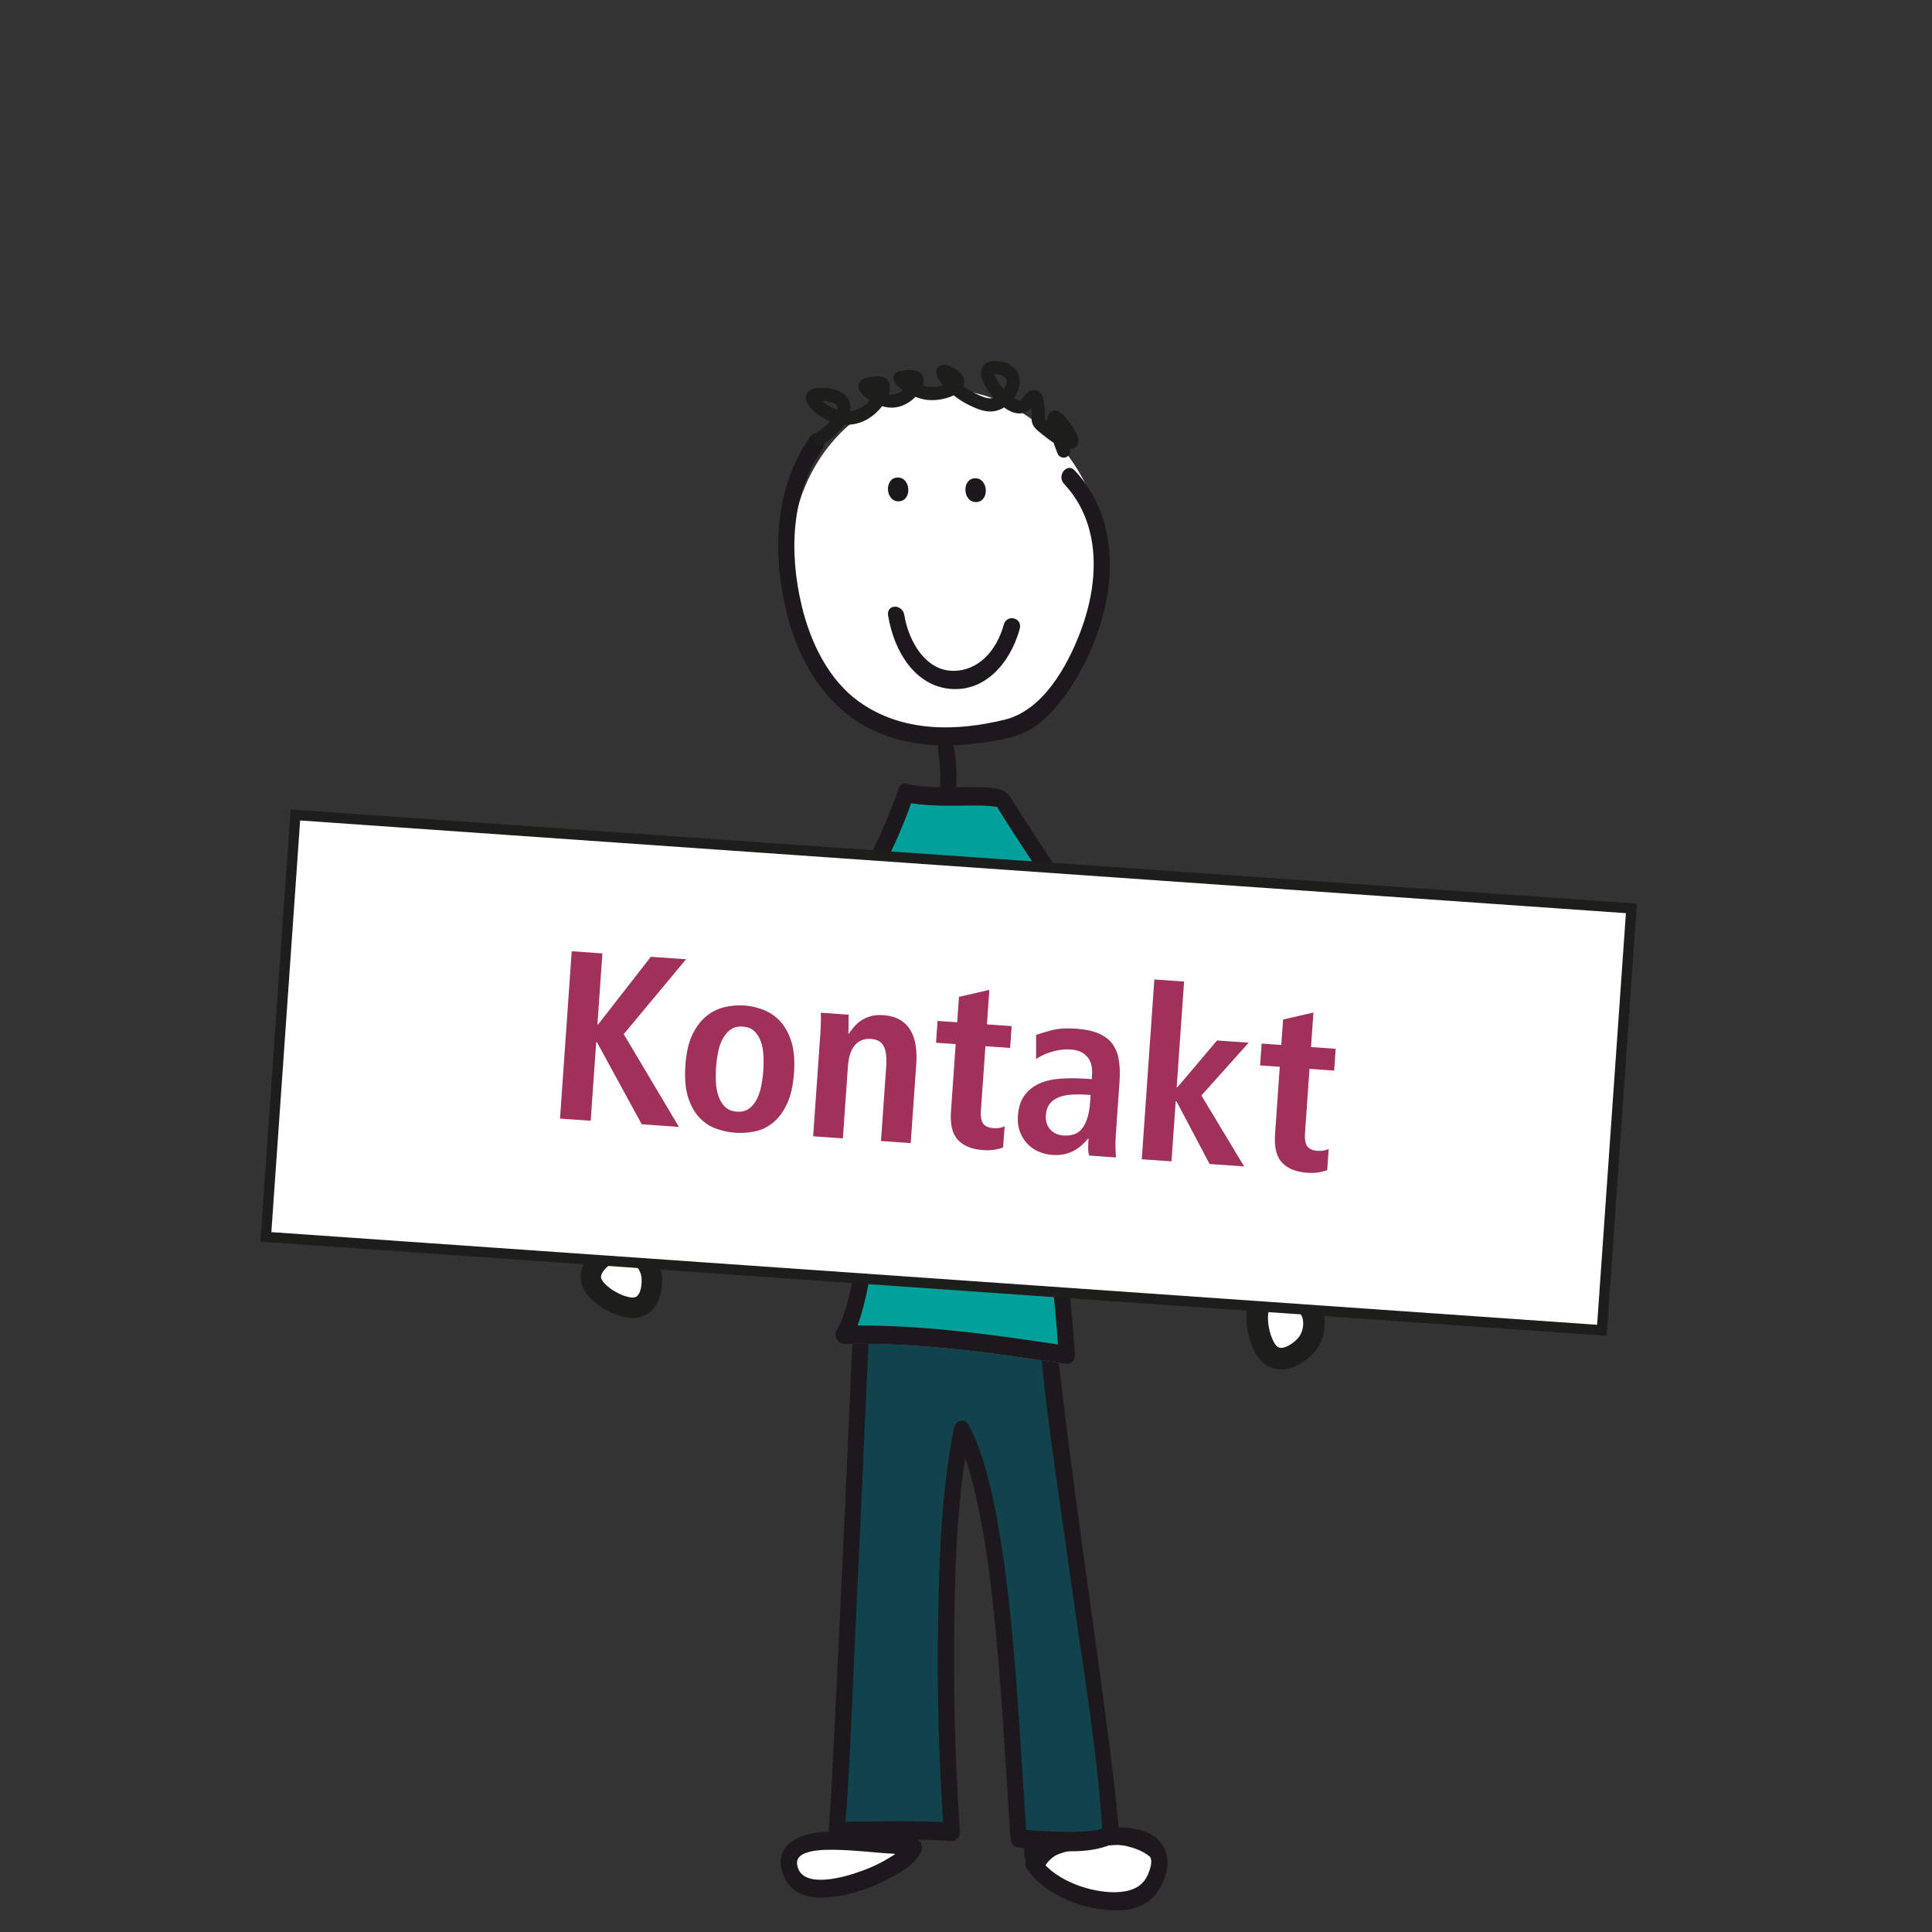
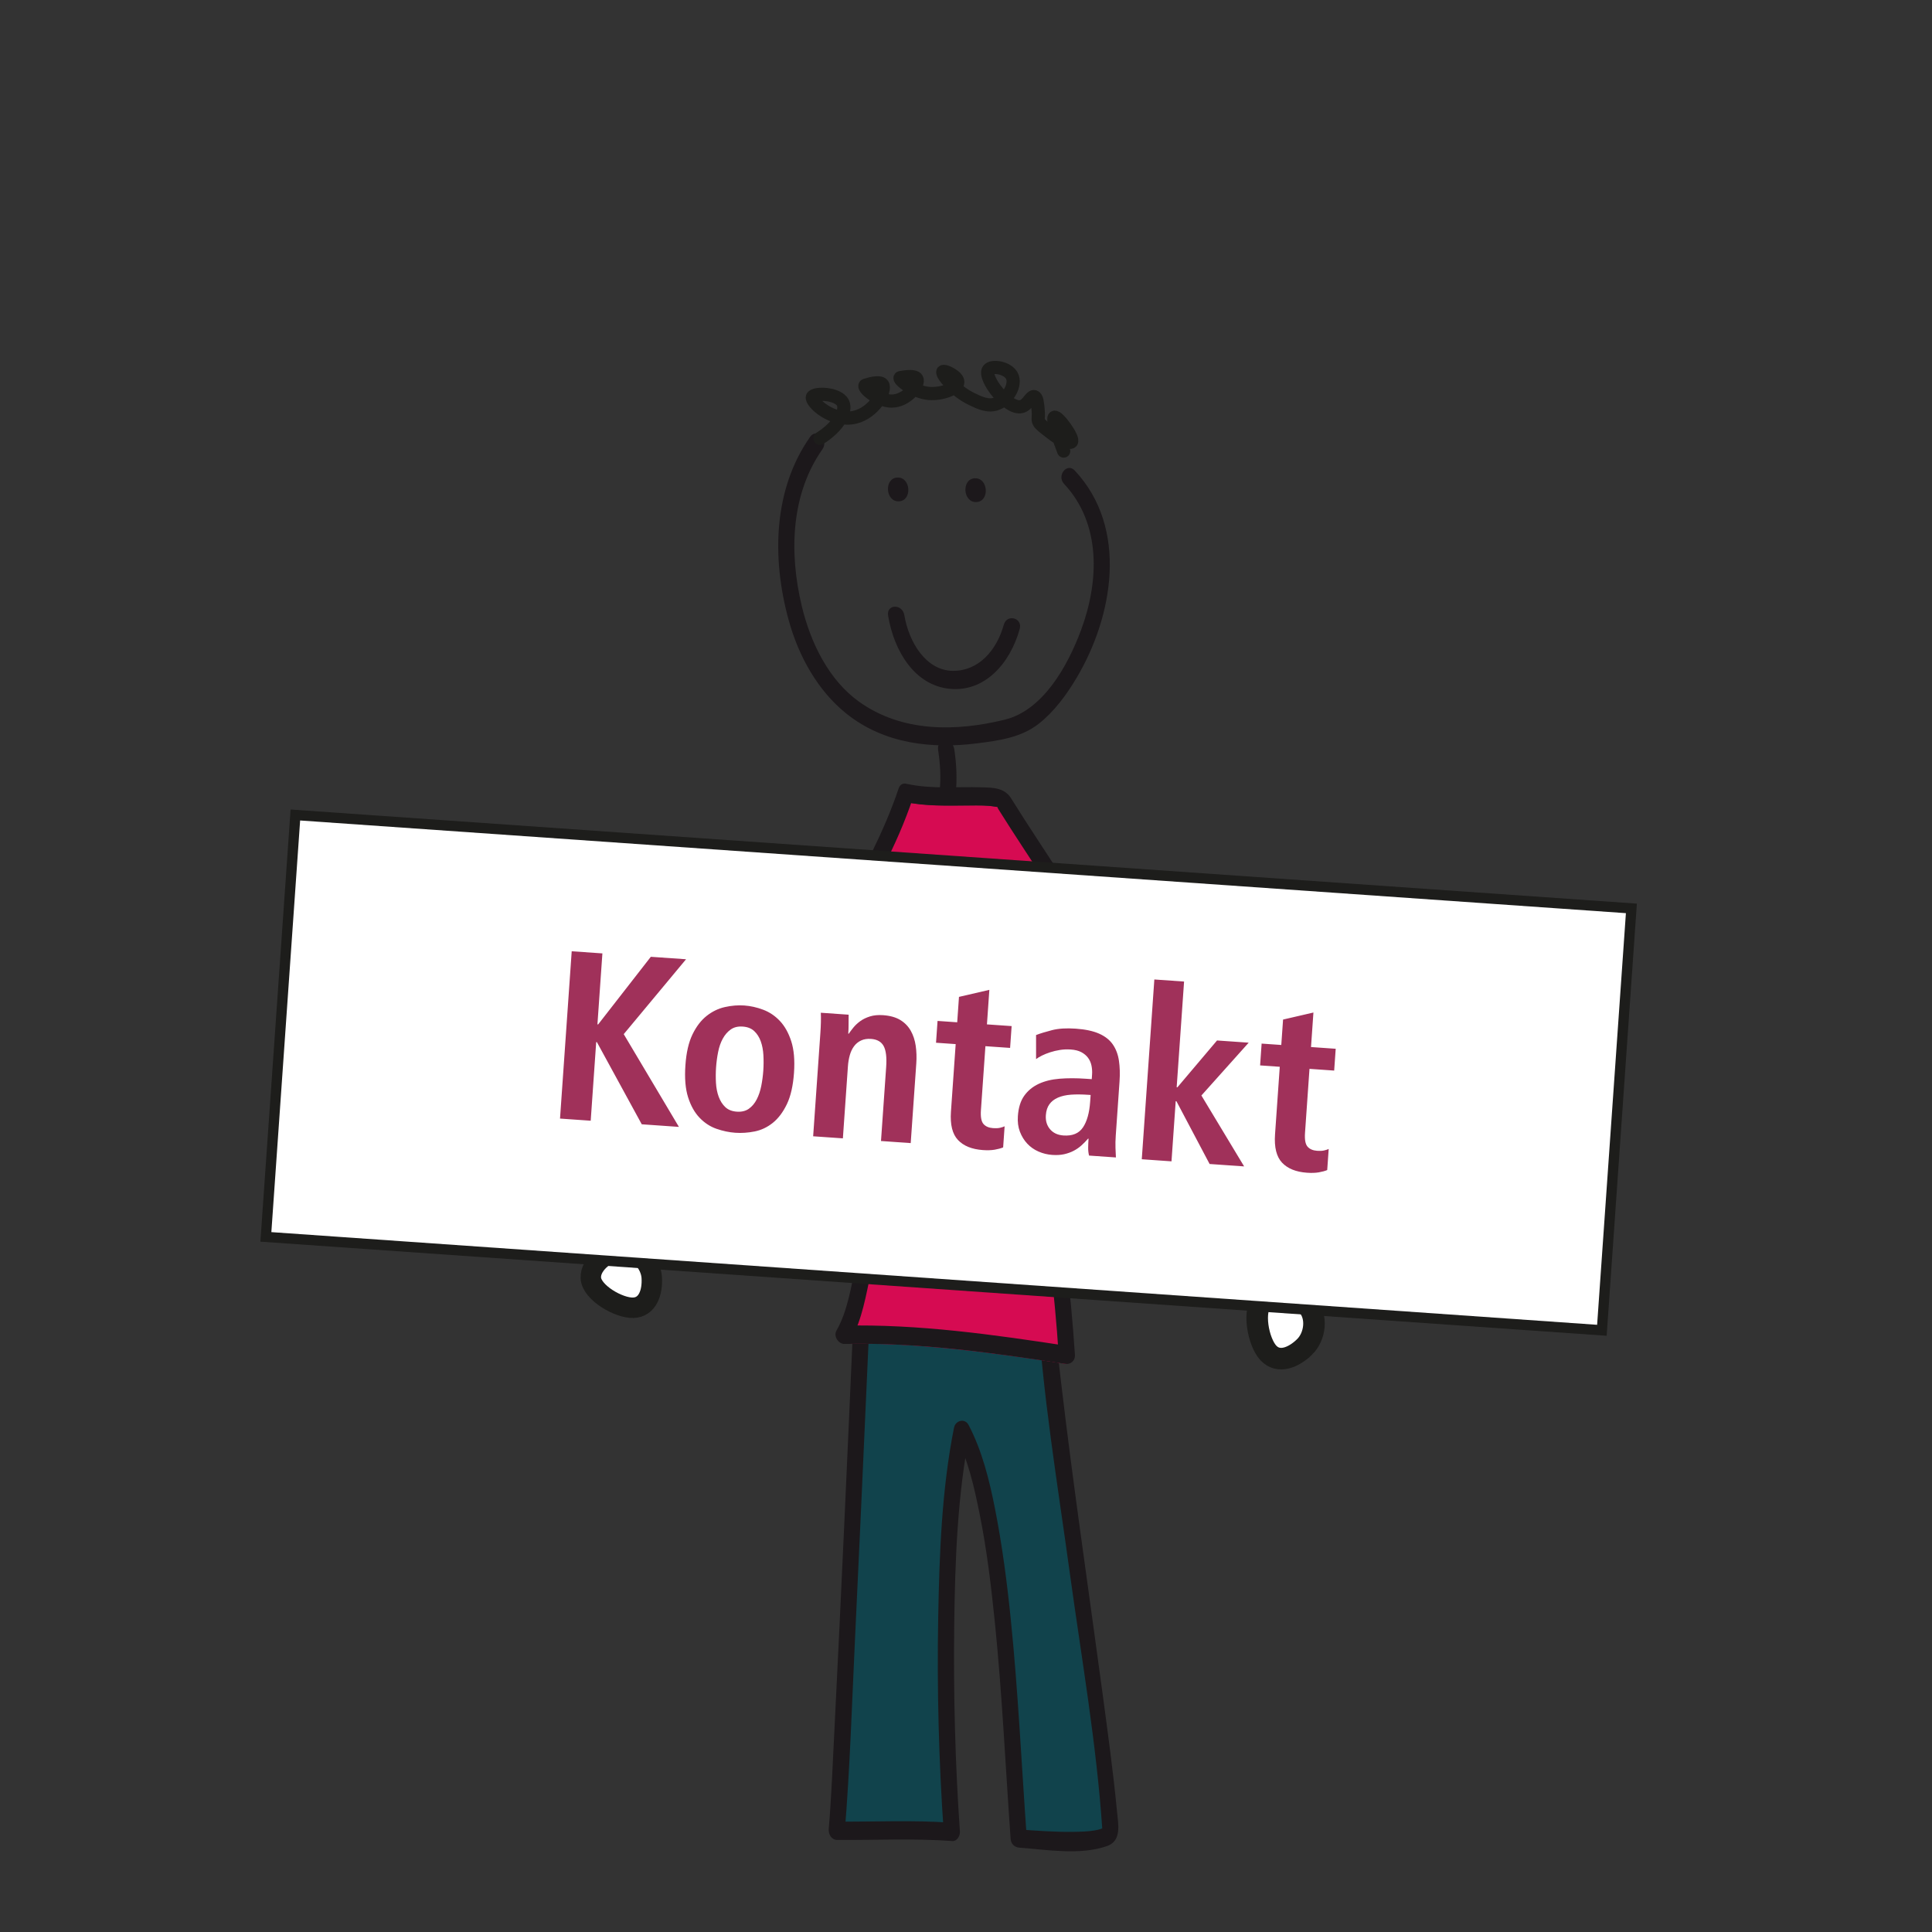
<svg xmlns="http://www.w3.org/2000/svg" id="Ebene_1" viewBox="0 0 141.732 141.732">
  <rect x="0" y="0" width="141.732" height="141.732" fill="#333333" stroke="none" />
  <defs>
    <style>.cls-1,.cls-2,.cls-3,.cls-4,.cls-5,.cls-6{fill:none;}.cls-7{fill:#1c181b;}.cls-8{fill:url(#Unbenannter_Verlauf_4);}.cls-2{stroke-width:.754px;}.cls-2,.cls-3,.cls-4,.cls-5{stroke:#1d1d1b;}.cls-3{stroke-width:1.5px;}.cls-3,.cls-4,.cls-5{stroke-miterlimit:10;}.cls-4{stroke-width:1.581px;}.cls-9{fill:#a0315a;}.cls-10{fill:#11434c;}.cls-5{stroke-linecap:round;stroke-width:.967px;}.cls-6{stroke:#1c181b;stroke-width:.181px;}.cls-11{clip-path:url(#clippath-1);}.cls-12{clip-path:url(#clippath-3);}.cls-13{clip-path:url(#clippath-4);}.cls-14{clip-path:url(#clippath-2);}.cls-15{clip-path:url(#clippath-7);}.cls-16{clip-path:url(#clippath-6);}.cls-17{clip-path:url(#clippath-8);}.cls-18{clip-path:url(#clippath-5);}.cls-19{fill:#fff;}.cls-20{clip-path:url(#clippath);}.cls-21{fill:#d60b52;}.cls-22{fill:#00a19a;}</style>
    <clipPath id="clippath">
      <rect class="cls-1" width="141.732" height="141.732" />
    </clipPath>
    <clipPath id="clippath-1">
-       <polygon class="cls-1" points="53.876 27.052 53.876 141.732 103.249 141.732 103.249 138.916 85.632 11.933 53.876 27.052" />
-     </clipPath>
+       </clipPath>
    <clipPath id="clippath-2">
      <path class="cls-1" d="M72.761,95.912c-1.075-.065-2.297-.121-3.666-.067-1.677.064-3.563.298-5.66.894,0,0-1.462,33.409-1.829,37.779v.002c1.024.011,1.953-.005,2.857-.02,1.774-.031,3.456-.062,5.586.104-.625-8.964-.713-22.296.741-29.491,3.053,5.713,3.564,21.667,4.167,29.978.052.004.105.007.156.012l6.401-.25c.122-.097.184-.213.176-.353-.36-5.906-4.376-31.291-4.786-38.725-.934.372-2.325.249-4.143.137" />
    </clipPath>
    <linearGradient id="Unbenannter_Verlauf_4" x1="0" y1="140.54" x2="1" y2="140.54" gradientTransform="translate(63.546 2666.807) scale(18.154 -18.154)" gradientUnits="userSpaceOnUse">
      <stop offset="0" stop-color="#35add6" />
      <stop offset=".011" stop-color="#3caed6" />
      <stop offset=".5" stop-color="#0392c6" />
      <stop offset=".994" stop-color="#047980" />
      <stop offset="1" stop-color="#047980" />
    </linearGradient>
    <clipPath id="clippath-3">
      <polygon class="cls-1" points="42.369 27.315 59.094 141.732 77.212 141.732 103.249 138.068 103.249 77.021 94.349 11.933 42.369 27.315" />
    </clipPath>
    <clipPath id="clippath-4">
      <rect class="cls-1" width="141.732" height="141.732" />
    </clipPath>
    <clipPath id="clippath-5">
      <path class="cls-1" d="M58.829,70.828c.802,2.463,1.357,6.05,2.735,8.138,2.252-2.429,3.945-4.108,5.286-7.681-.715,4.895-3.152,24.299-4.95,27.302,5.243-.137,11.093.671,16.36,1.479h.002c-.58-9.059-2.351-18.883-4.097-27.954,1.681,2.468,3.246,5.877,5.616,7.031.679-1.501,3.399-2.982,2.902-4.876-.65-2.08-8.929-14.462-9.069-14.798-.008-.019-.018-.037-.031-.054-.259-.346-1.512-.335-2.997-.325-1.379.01-2.959.02-4.132-.257l-.001-.001c-.01.033-3.062,9.22-7.624,11.996" />
    </clipPath>
    <clipPath id="clippath-6">
      <polygon class="cls-1" points="52.373 32.191 65.102 141.178 103.249 134.458 103.249 129.16 91.088 17.853 52.373 32.191" />
    </clipPath>
    <clipPath id="clippath-7">
      <rect class="cls-1" width="141.732" height="141.732" />
    </clipPath>
    <clipPath id="clippath-8">
      <rect class="cls-1" width="141.732" height="141.732" />
    </clipPath>
  </defs>
  <g class="cls-20">
    <g class="cls-11">
      <path class="cls-19" d="M81.099,41.025c.434,7.123-4.38,13.099-10.752,13.347-6.369.248-11.887-5.326-12.321-12.449-.434-7.123,4.38-13.099,10.748-13.347,6.373-.249,11.891,5.326,12.325,12.449" />
      <path class="cls-19" d="M84.962,137.094c.071,1.158-1.77,2.174-4.117,2.266-2.341.091-4.299-.777-4.37-1.935-.071-1.16,1.773-2.175,4.113-2.266,2.348-.091,4.303.777,4.374,1.935" />
-       <path class="cls-6" d="M84.962,137.094c.071,1.158-1.77,2.174-4.117,2.266-2.341.091-4.299-.777-4.37-1.935-.071-1.16,1.773-2.175,4.113-2.266,2.348-.091,4.303.777,4.374,1.935Z" />
      <path class="cls-19" d="M65.931,136.51c.048.785-1.695,1.495-3.892,1.58-2.196.086-4.016-.485-4.065-1.27-.047-.786,1.696-1.495,3.892-1.58,2.197-.086,4.017.485,4.065,1.27" />
      <path class="cls-7" d="M74.22,112.881c.904,7.739.763,15.415.924,23.167.018.869,1.206.82,1.187-.046-.16-7.753-.02-15.428-.923-23.168-.1-.857-1.288-.815-1.188.047" />
-       <path class="cls-7" d="M63.997,110.797c.11,3.458.204,6.918.441,10.375.327,4.743.901,9.47,1.535,14.183.115.855,1.3.816,1.185-.045-.623-4.643-1.184-9.296-1.516-13.964-.253-3.527-.346-7.062-.457-10.596-.028-.867-1.216-.818-1.188.047" />
      <path class="cls-7" d="M76.709,136.543c.912-.751,2.425-.896,3.518-1.038,1.141-.148,3.029-.425,4.01.517.404.387.158,1.052-.018,1.476-.44,1.04-1.408,1.287-2.364,1.314-1.752.043-4.388-.788-5.547-2.446l.041.676c.175-.435.393-.835.779-1.06.669-.394-.001-1.525-.671-1.136-.547.321-.926.934-1.177,1.56-.079.203-.091.485.041.675,1.501,2.151,4.518,3.127,6.802,3.067,1.116-.029,2.298-.478,2.926-1.553.455-.784.794-1.841.456-2.786-.672-1.877-3.207-1.813-4.621-1.719-1.499.097-3.605.29-4.846,1.318-.606.501.059,1.64.671,1.135" />
      <path class="cls-7" d="M65.957,134.669c-.433.131-1.443-.054-2.035-.113-1.135-.109-2.268-.211-3.4-.167-1.562.057-3.928.773-3.065,3.133.817,2.245,3.646,1.747,5.217,1.318,1.075-.294,2.109-.758,3.082-1.324.669-.389,1.463-.904,1.812-1.691.34-.761-.725-1.397-1.066-.635-.23.511-.855.845-1.286,1.111-.814.509-1.705.868-2.601,1.156-.896.288-3.891,1.121-4.136-.68-.279-2.041,6.81-.5,7.874-.827.733-.224.337-1.505-.396-1.281" />
    </g>
    <g class="cls-14">
      <rect class="cls-8" x="61.606" y="95.775" width="20.092" height="39.328" />
      <rect class="cls-10" x="61.576" y="95.766" width="20.837" height="39.689" />
    </g>
    <g class="cls-12">
      <path class="cls-7" d="M63.407,97.163c2.747-.759,5.538-.971,8.383-.839,1.643.075,3.506.458,5.089-.123-.264-.208-.529-.411-.79-.618.372,6.615,1.491,13.252,2.392,19.814.856,6.237,1.964,12.537,2.385,18.818.014.224.151-.158-.049-.069-.153.066-.324.102-.483.129-.536.096-1.09.1-1.631.11-1.334.017-2.676-.085-4.011-.182.211.216.423.432.634.648-.386-5.368-.632-10.742-1.179-16.099-.275-2.705-.629-5.405-1.154-8.075-.415-2.104-.949-4.256-1.936-6.138-.275-.527-.969-.336-1.071.202-.905,4.535-1.075,9.294-1.16,13.958-.096,5.23.045,10.483.405,15.713.181-.231.368-.464.552-.695-2.822-.207-5.626-.062-8.442-.081.208.273.417.55.623.827.388-4.689.531-9.422.755-14.127.298-6.267.583-12.534.86-18.801.077-1.678.151-3.358.225-5.036.036-.863-1.151-.806-1.187.046-.445,10.171-.899,20.342-1.411,30.506-.12,2.366-.211,4.742-.408,7.097-.036.443.208.827.624.831,2.817.019,5.621-.126,8.443.081.323.023.574-.357.553-.694-.347-5.032-.478-10.075-.417-15.107.06-4.745.231-9.593,1.15-14.207-.362.068-.719.135-1.077.202.933,1.777,1.396,3.844,1.794,5.826.532,2.634.847,5.319,1.12,7.987.535,5.27.773,10.551,1.151,15.83.027.391.306.623.635.649,2.04.148,4.466.575,6.437-.119,1.076-.38.832-1.539.732-2.547-.279-2.928-.686-5.844-1.075-8.761-1.015-7.564-2.135-15.115-3.025-22.694-.229-1.958-.459-3.922-.566-5.888-.027-.435-.431-.753-.794-.618-1.519.558-3.413.126-4.989.051-2.874-.13-5.711.145-8.48.912-.74.203-.344,1.484.393,1.281" />
      <path class="cls-7" d="M65.942,36.777c.993-.038.887-1.784-.106-1.745-.996.039-.89,1.784.106,1.745" />
      <path class="cls-7" d="M71.625,36.832c.993-.039.887-1.784-.106-1.745-.996.039-.89,1.784.106,1.745" />
      <path class="cls-7" d="M65.153,45.169c.442,2.651,1.982,5.121,4.528,5.363,2.542.248,4.415-1.835,5.125-4.392.227-.821-.94-1.121-1.166-.314-.531,1.916-1.874,3.404-3.733,3.387-1.973-.016-3.234-2.097-3.566-4.091-.143-.845-1.332-.81-1.188.047" />
      <path class="cls-7" d="M68.819,55.012c.153,1.006.221,2.022.112,3.028-.093.851,1.073,1.169,1.169.314.123-1.131.076-2.258-.093-3.389-.13-.85-1.319-.81-1.188.047" />
    </g>
    <g class="cls-13">
      <path class="cls-21" d="M74.164,72.112c1.681,2.468,3.246,5.877,5.616,7.031.68-1.501,3.399-2.982,2.903-4.876-.65-2.08-8.929-14.463-9.07-14.798-.008-.019-.018-.037-.03-.054-.5-.669-4.692-.008-7.13-.583-.011.034-3.063,9.219-7.625,11.996.803,2.463,1.358,6.05,2.736,8.137,2.252-2.428,3.945-4.107,5.286-7.68-.716,4.895-3.152,24.299-4.95,27.302,5.242-.137,11.093.671,16.36,1.478l.002.001c-.581-9.06-2.352-18.884-4.098-27.954" />
    </g>
    <g class="cls-18">
-       <polygon class="cls-22" points="46.166 77.676 70.498 54.801 93.618 85.771 69.286 108.646 46.166 77.676" />
-     </g>
+       </g>
    <g class="cls-16">
      <path class="cls-7" d="M66.336,58.82c1.574.345,3.186.282,4.769.271.624-.004,1.265-.029,1.886.086.312.06.069-.106.262.204,1.162,1.861,2.384,3.676,3.567,5.515,1.511,2.35,3.024,4.706,4.414,7.145.391.691,1.034,1.524.864,2.351-.162.754-.925,1.404-1.399,1.903-.538.57-1.084,1.129-1.454,1.867.268-.093.533-.185.799-.274-2.482-1.293-3.809-4.451-5.388-6.802-.434-.646-1.196-.177-1.053.558,1.766,9.184,3.452,18.434,4.065,27.78.238-.227.476-.45.712-.676-5.481-.838-11.007-1.624-16.52-1.499.19.332.383.659.573.99.807-1.388,1.108-3.271,1.452-4.87.579-2.679,1.028-5.401,1.461-8.118.768-4.812,1.386-9.653,2.091-14.475.107-.723-.841-1.189-1.116-.477-1.183,3.074-3.099,5.276-5.207,7.545.315.032.628.065.942.099-1.481-2.34-1.822-5.34-2.669-7.98-.076.257-.148.512-.224.768,2.463-1.545,4.182-4.309,5.579-7.004.863-1.665,1.643-3.427,2.248-5.242.263-.795-.8-1.437-1.069-.635-.538,1.609-1.221,3.164-1.957,4.668-1.328,2.713-3.021,5.54-5.472,7.078-.225.141-.313.497-.227.768.883,2.762,1.257,5.847,2.808,8.295.237.378.664.397.939.102,2.177-2.347,4.154-4.647,5.375-7.822-.373-.16-.744-.317-1.116-.477-.693,4.75-1.31,9.513-2.054,14.252-.42,2.674-.872,5.343-1.422,7.982-.334,1.609-.618,3.508-1.427,4.908-.254.437.162.999.574.989,5.409-.125,10.823.641,16.202,1.461.378.057.743-.207.712-.676-.621-9.463-2.342-18.834-4.131-28.134-.35.189-.702.373-1.052.561,1.714,2.545,3.147,5.863,5.841,7.265.309.159.636.053.799-.273.747-1.497,2.379-2.216,2.895-3.914.339-1.114-.154-2.021-.662-2.967-1.41-2.614-3.048-5.091-4.639-7.568-1.232-1.926-2.515-3.818-3.721-5.766-.509-.821-1.368-.797-2.173-.823-1.812-.066-3.641.148-5.439-.245-.759-.167-.995,1.139-.238,1.306" />
      <path class="cls-7" d="M59.442,32.034c-2.682,3.799-2.86,8.829-1.582,13.468.74,2.686,2.152,5.174,4.206,6.829,2.821,2.274,6.364,2.617,9.642,2.198,1.563-.201,3.209-.418,4.508-1.444,1.114-.881,2.023-2.106,2.774-3.375,2.65-4.465,3.826-10.947-.145-15.193-.57-.605-1.351.378-.782.982,2.733,2.922,2.566,7.157,1.251,10.703-1.028,2.772-2.848,5.922-5.613,6.596-3.508.856-7.501.969-10.706-1.34-2.175-1.568-3.513-4.249-4.17-6.973-.966-4.003-.779-8.285,1.514-11.535.467-.662-.427-1.583-.897-.916" />
      <path class="cls-19" d="M95.74,98.639c-.792.772-1.904,1.242-2.652.438-.749-.804-1.194-3.145-.402-3.916.794-.772,2.522-.37,3.27.435.749.803.576,2.272-.216,3.043" />
      <path class="cls-4" d="M95.7,98.814c-.792.772-1.904,1.242-2.652.438-.749-.804-1.194-3.145-.402-3.916.794-.772,2.522-.37,3.27.435.749.803.576,2.272-.216,3.043Z" />
    </g>
    <g class="cls-15">
      <path class="cls-5" d="M60.15,32.154c1.391-.867,1.982-2.022,1.681-2.61-.364-.714-2.117-.745-2.235-.414-.13.364,1.479,1.86,3.11,1.48,1.43-.334,2.336-1.983,2.041-2.397-.164-.231-.731-.118-1.248.042-.336.104,1.02,1.323,2.141,1.153,1.029-.156,1.815-1.251,1.622-1.612-.079-.148-.362-.248-1.201-.096-.271.049.939,1.068,2.076,1.162.992.082,2.113-.376,2.129-.825.015-.432-.992-.895-1.098-.771-.125.147.799,1.374,2.129,2.013.586.282,1.195.574,1.829.338.825-.306,1.456-1.42,1.097-2.066-.328-.59-1.465-.76-1.709-.422-.409.568,1.412,2.951,2.422,2.698.481-.121.698-.817.955-.727.182.063.22.465.265.952.059.643-.057.684.061.916.087.17.359.379.904.797.119.093.179.139.221.168.418.29,1.119.63,1.255.484.226-.242-1.001-1.928-1.242-1.806-.128.065-.017.67.676,2.479" />
      <path class="cls-19" d="M47.379,93.786c.054.888-.243,1.813-1.126,1.847-.883.034-2.543-.924-2.598-1.812-.053-.888,1.099-1.731,1.982-1.765s1.688.842,1.742,1.73" />
      <path class="cls-3" d="M47.813,93.722c.065,1.066-.291,2.175-1.351,2.216-1.06.041-3.052-1.108-3.118-2.174-.064-1.066,1.319-2.077,2.379-2.118,1.06-.041,2.025,1.011,2.09,2.076Z" />
    </g>
    <rect class="cls-19" x="54.079" y="29.565" width="31.026" height="98.25" transform="translate(-13.76 142.624) rotate(-86.001)" />
    <g class="cls-17">
      <path class="cls-9" d="M93.995,76.659l-1.442-.101-.111,1.6,1.442.101-.347,4.959c-.067.949.106,1.642.517,2.077.412.435,1.022.681,1.831.737.328.023.614.014.859-.028.244-.042.451-.098.621-.168l.108-1.548c-.085.041-.197.078-.334.109-.138.032-.307.041-.506.027-.316-.022-.554-.124-.712-.306-.158-.182-.22-.519-.185-1.012l.328-4.695,1.811.127.112-1.6-1.811-.127.177-2.532-2.227.516-.131,1.864ZM83.761,85.043l2.18.153.309-4.414.053.004,2.434,4.605,2.533.177-3.135-5.202,3.469-3.875-2.321-.162-2.909,3.437-.053-.004.543-7.755-2.181-.152-.922,13.188ZM79.973,80.838c-.057.809-.233,1.433-.528,1.871-.296.439-.772.636-1.429.59-.422-.03-.75-.182-.984-.458-.234-.275-.337-.618-.308-1.029.023-.328.109-.596.26-.803.149-.208.358-.37.626-.487.267-.116.584-.188.951-.216.367-.027.785-.024,1.254.008l.194.014-.036.51ZM76.006,77.698c.112-.087.256-.174.433-.262.177-.087.377-.168.6-.24.223-.073.463-.13.719-.171.256-.041.519-.052.789-.033.316.022.577.087.781.196s.368.247.492.414c.124.168.208.359.252.574.044.216.058.435.042.657l-.023.334-.44-.03c-.692-.049-1.331-.049-1.917-.002-.586.047-1.099.174-1.537.378-.439.206-.792.496-1.06.872-.268.376-.423.874-.466,1.496-.03.422.02.802.149,1.141.13.339.31.631.54.877.23.246.505.439.825.579.32.14.656.223,1.008.247.328.023.621.005.878-.053.258-.059.49-.143.698-.252.208-.109.397-.24.567-.393.169-.153.331-.318.485-.496l.035.002c-.015.223-.025.44-.028.652-.003.212.019.408.065.588l1.97.138c-.012-.178-.022-.408-.031-.692-.01-.283-.003-.589.02-.917l.276-3.957c.04-.563.025-1.073-.043-1.531-.068-.459-.217-.855-.447-1.189-.23-.334-.565-.599-1.005-.795-.44-.195-1.011-.318-1.714-.367-.692-.049-1.272-.012-1.74.108-.468.12-.859.24-1.174.36l.001,1.767ZM70.221,74.996l-1.442-.101-.112,1.6,1.442.101-.347,4.959c-.066.95.106,1.642.518,2.077.411.436,1.021.681,1.83.738.328.023.615.013.859-.028.244-.042.451-.098.622-.169l.108-1.547c-.086.041-.197.077-.335.109-.138.032-.306.04-.505.026-.317-.022-.554-.124-.712-.306-.158-.181-.22-.519-.186-1.011l.329-4.695,1.811.126.112-1.6-1.811-.126.177-2.533-2.228.516-.13,1.864ZM59.653,83.358l2.181.152.369-5.275c.02-.293.066-.567.137-.821.07-.254.174-.474.311-.659.136-.185.308-.326.515-.423.207-.098.452-.137.733-.117.445.031.754.206.926.524.173.319.234.829.185,1.533l-.38,5.433,2.18.153.409-5.838c.032-.457.018-.891-.042-1.302-.06-.41-.181-.778-.364-1.103-.184-.325-.44-.588-.767-.787-.328-.2-.75-.318-1.265-.354-.364-.025-.684.005-.961.092-.277.087-.515.203-.714.348-.198.145-.365.301-.501.468-.135.168-.249.319-.341.454l-.035-.003c.017-.234.024-.466.023-.696-.002-.23-.001-.463.004-.698l-2.04-.143c.01.202.011.431.005.69-.006.259-.019.529-.039.81l-.529,7.562ZM50.479,80.498c.198.621.478,1.12.841,1.499.362.379.776.65,1.242.812.466.162.927.259,1.384.291.457.032.928,0,1.412-.096.484-.096.928-.306,1.334-.631.405-.325.749-.781,1.032-1.368.282-.587.457-1.355.524-2.305.064-.926-.003-1.696-.201-2.311-.199-.615-.476-1.111-.833-1.49-.356-.378-.767-.654-1.232-.828-.464-.174-.926-.277-1.383-.309s-.928.006-1.413.114c-.484.107-.932.323-1.344.648-.411.324-.758.777-1.04,1.358s-.456,1.335-.52,2.261c-.067.95-.001,1.735.197,2.355M52.681,77.18c.072-.372.187-.7.342-.983.155-.284.351-.509.586-.675.236-.166.529-.237.881-.212.352.024.632.135.843.333.209.197.369.447.477.749.109.302.173.642.194,1.02.02.379.018.756-.008,1.131-.027.375-.076.748-.149,1.12-.074.372-.185.703-.335.993-.15.29-.343.518-.578.684s-.529.237-.881.212c-.351-.024-.632-.135-.842-.332-.21-.198-.372-.451-.486-.759-.114-.308-.181-.652-.202-1.03-.021-.379-.018-.755.008-1.13.027-.376.076-.749.15-1.121M41.083,82.059l2.251.157.403-5.767.053.003,3.289,6.026,2.726.191-4.048-6.804,4.572-5.494-2.585-.18-3.863,4.96-.053-.004.364-5.205-2.251-.157-.858,12.274Z" />
    </g>
    <rect class="cls-2" x="54.079" y="29.565" width="31.026" height="98.25" transform="translate(-13.76 142.624) rotate(-86.001)" />
  </g>
</svg>